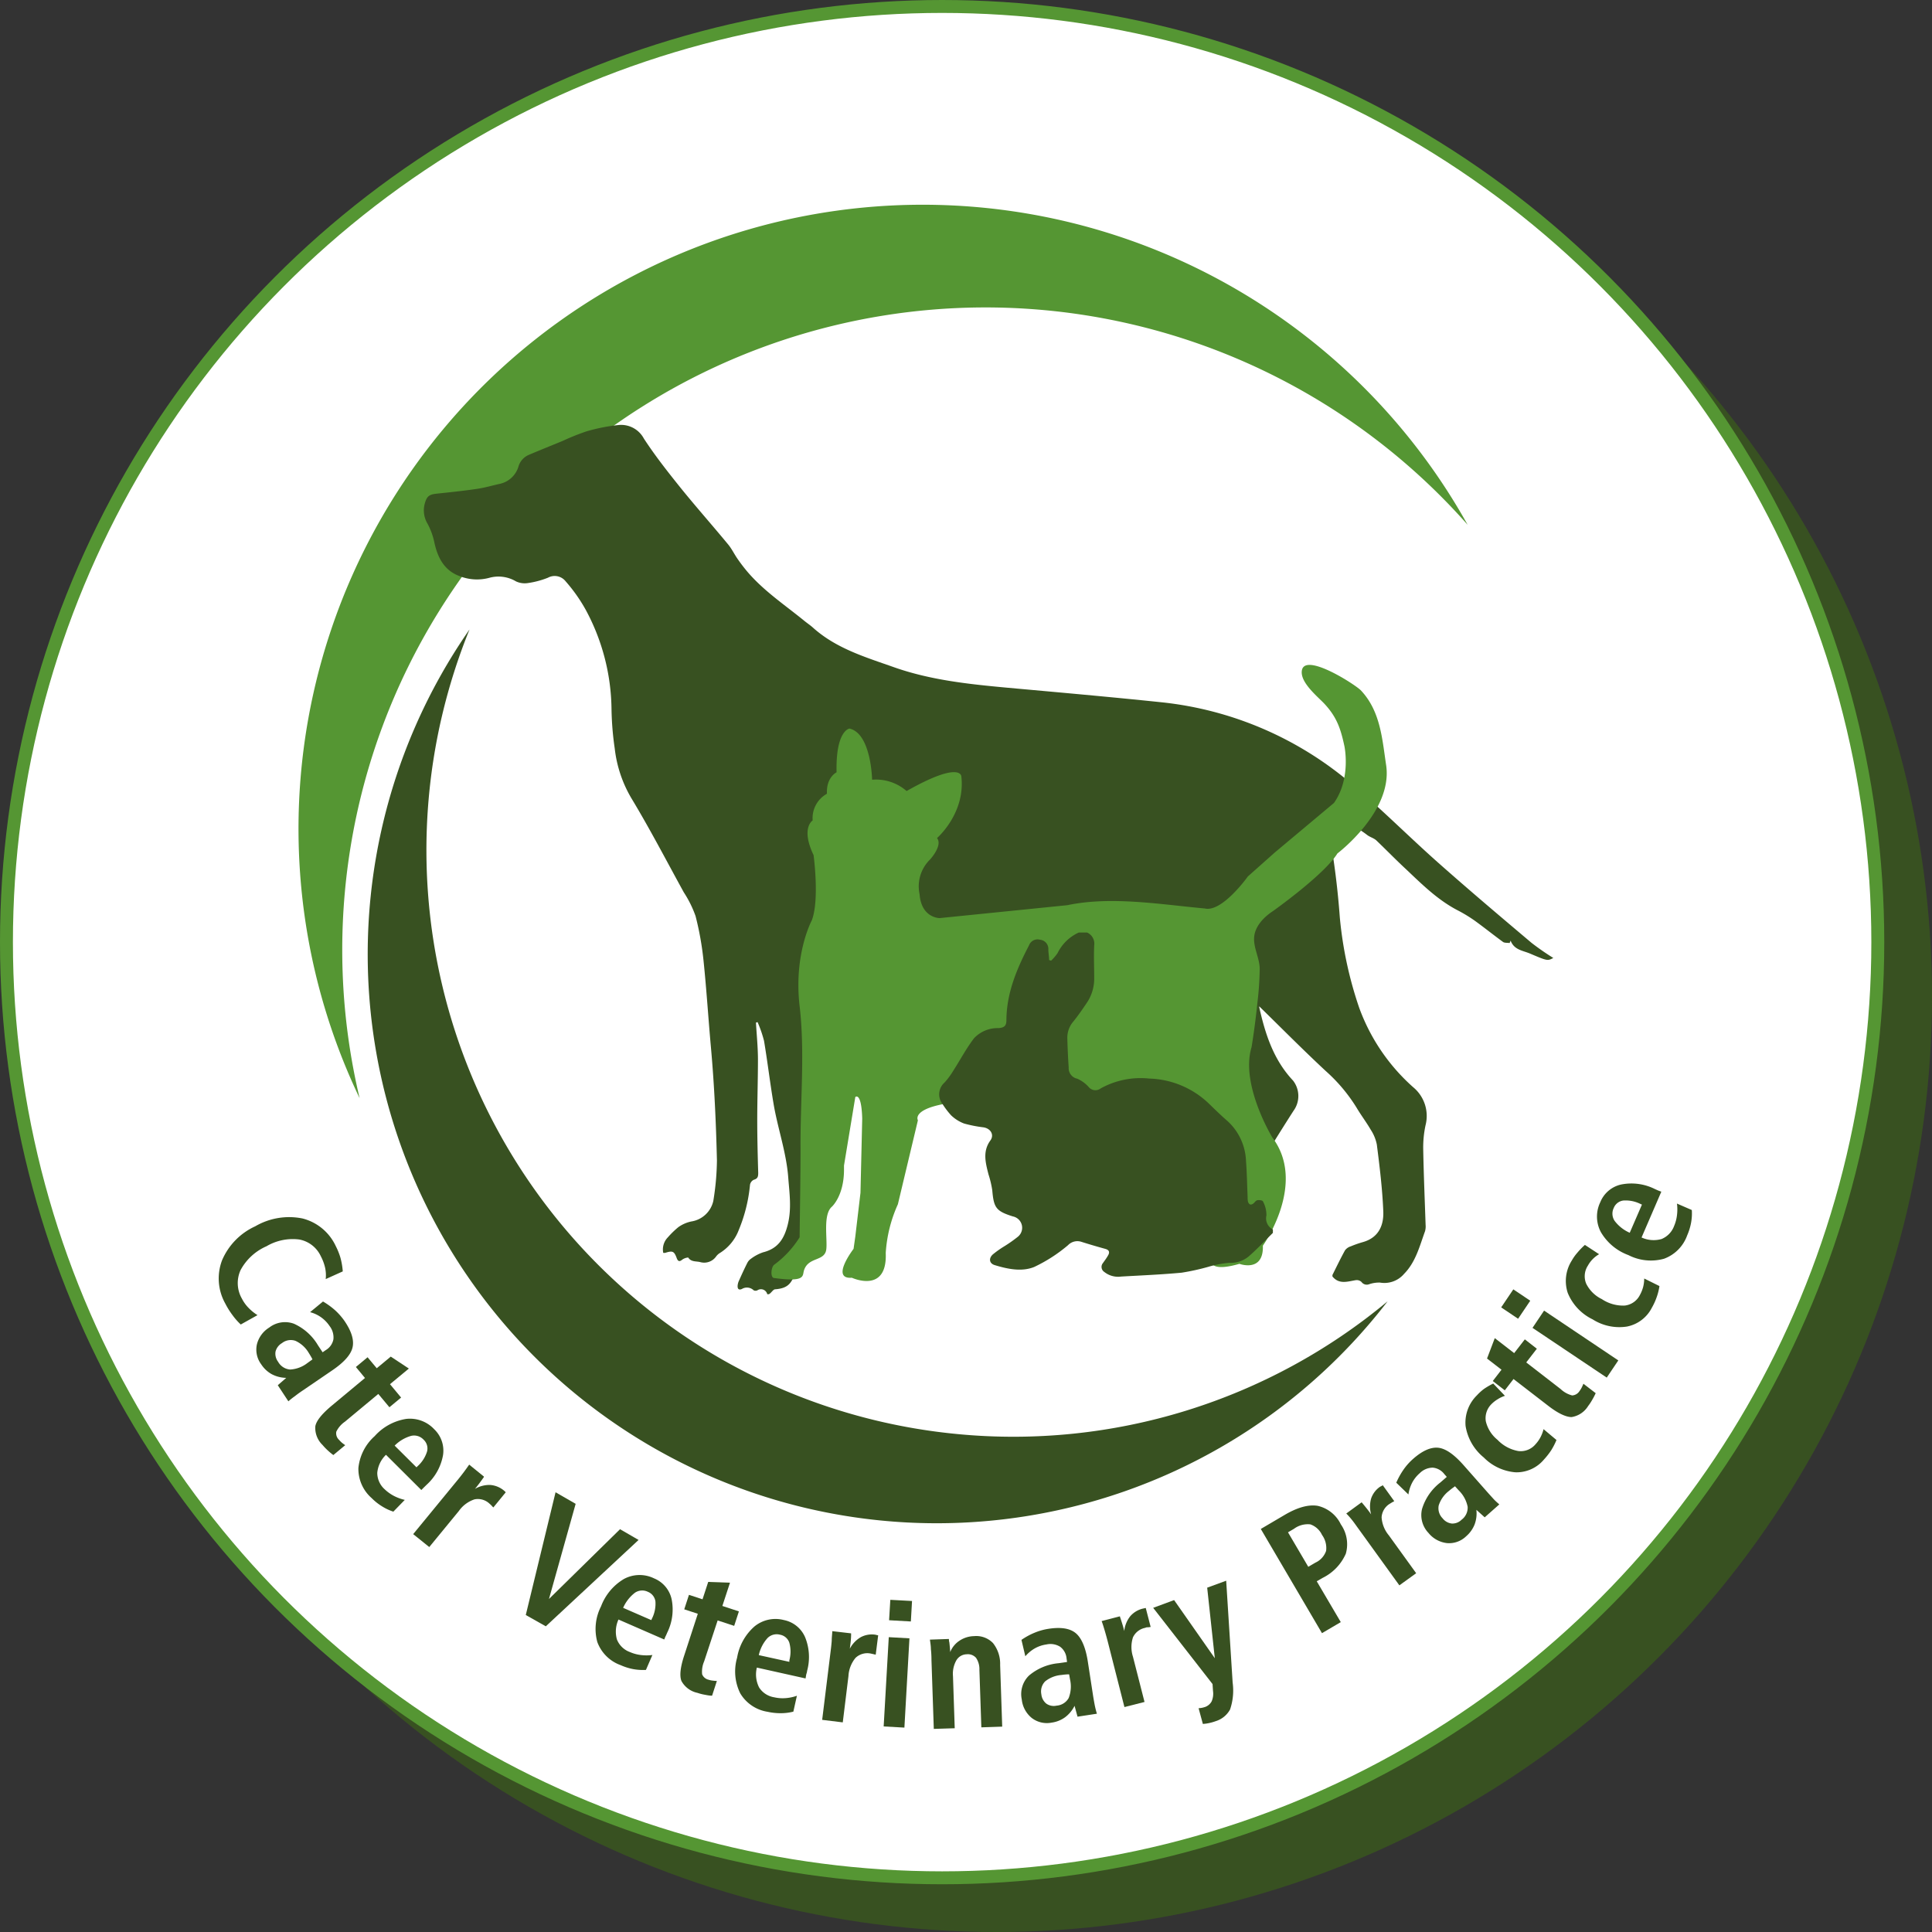
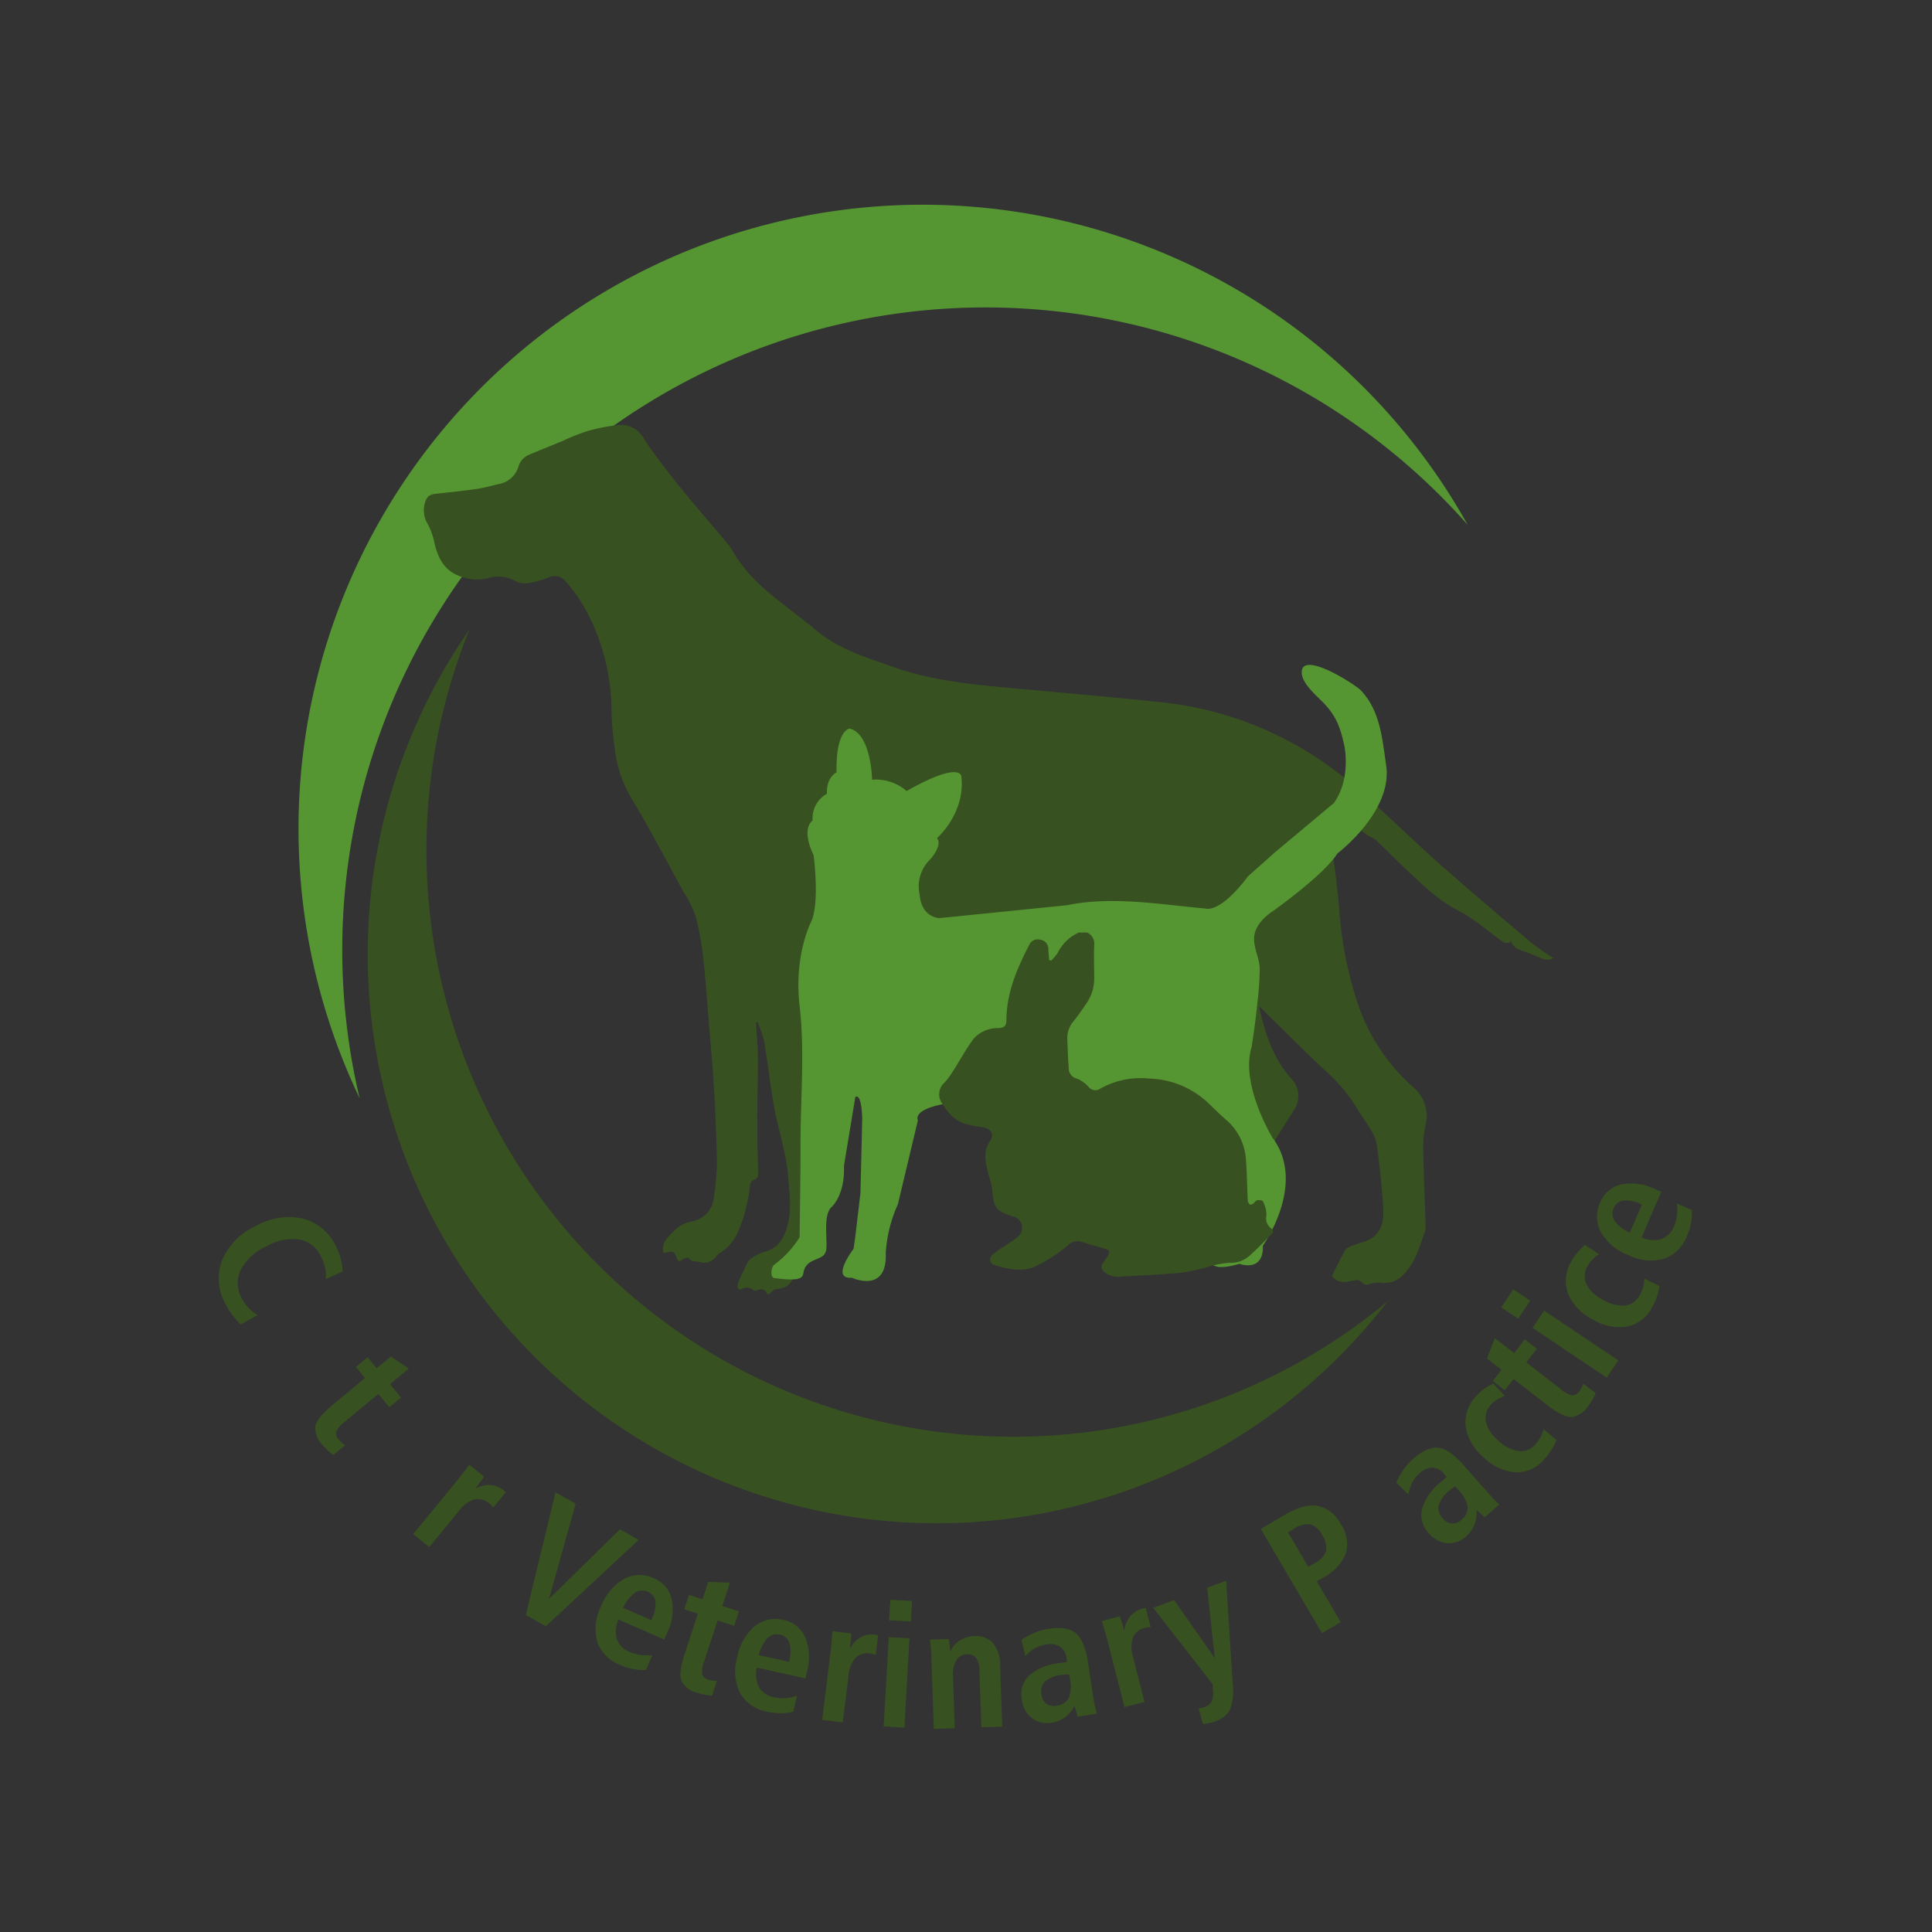
<svg xmlns="http://www.w3.org/2000/svg" viewBox="0 0 299.07 299.07">
  <rect x="0" y="0" width="299.07" height="299.07" fill="#333333" stroke="none" />
  <defs>
    <style>.cls-1{fill:#385121;}.cls-2{fill:#fff;stroke:#559633;stroke-miterlimit:10;stroke-width:2px;}.cls-3{fill:#559633;}</style>
  </defs>
  <title>CaterMobile</title>
  <g id="Layer_2" data-name="Layer 2">
    <g id="Layer_1-2" data-name="Layer 1">
-       <circle class="cls-1" cx="154.23" cy="154.23" r="144.84" />
-       <circle class="cls-2" cx="145.84" cy="145.84" r="144.84" />
      <path class="cls-3" d="M67.92,94.68A99.6,99.6,0,0,1,227.19,81.24,96.61,96.61,0,0,0,55.67,170,99.24,99.24,0,0,1,67.92,94.68Z" />
      <path class="cls-1" d="M148.31,222A90.8,90.8,0,0,1,72.68,97.44a88.08,88.08,0,0,0,142.12,104A90.5,90.5,0,0,1,148.31,222Z" />
      <path class="cls-1" d="M182.08,188.44H178.8a9.64,9.64,0,0,1,.44-1.09,6.63,6.63,0,0,0,1.28-3.55c0-.24.41-.64.69-.71,1.33-.32,2.68-.55,4-.82a14.24,14.24,0,0,0,1.43-.36,5.2,5.2,0,0,0,3.68-3.52c.6-2,1.3-4,1.87-6.07a4.82,4.82,0,0,0-.6-3.61c-1.56-3-3.92-5.41-6-8-.81-1-1.6-2.08-2.38-3.13a21,21,0,0,1-3.06-6c-1.33-3.94-3.74-5.75-4.28-10.08-1.06.62-1.2-.85-2.31-.21s-.54,1.35-1.1.65c-.14-.18.37,1.48.41,1.25.5,3.71-2.61.43-3.56,0-2-.92-3.66-.2-5.82.19-4.76.35-6.77-.73-10.51,1.5-8,4.09-17.81,2-26.76,2.76a1.6,1.6,0,0,0-1.15.7,5.45,5.45,0,0,0-.56,2.41c.36,4.47.81,8.93,1.26,13.38.36,3.56.68,7.13,1.19,10.67a46.89,46.89,0,0,0,1.47,6.28c.62,2.15.52,4-1.13,5.74a2.92,2.92,0,0,0-.69,1.64,45.13,45.13,0,0,0-.19,4.79c0,.9-.59.7-1.29,1.2a8.21,8.21,0,0,0-1.74,1.95c-.82,2-1.08,3-3.39,3.18-.34,0-.67.67-1,.76a1,1,0,0,1-.23,0,1,1,0,0,0-1.53-.6.66.66,0,0,1-.57,0,1.5,1.5,0,0,0-1.84-.2c-.52.21-.66-.08-.65-.48a2.23,2.23,0,0,1,.22-.83c.41-.92.83-1.84,1.28-2.73a1.71,1.71,0,0,1,.57-.65,6.67,6.67,0,0,1,1.89-1c2.28-.57,3.25-2.08,3.8-4.27.62-2.46.27-4.83.08-7.27-.29-3.95-1.65-7.67-2.29-11.54-.54-3.21-.92-6.44-1.46-9.65a19,19,0,0,0-1-2.9l-.25.08c.11,1.88.3,3.75.31,5.63,0,3.17-.11,6.34-.11,9.51,0,2.7.07,5.41.15,8.12,0,.59-.08.89-.69,1.07a1.06,1.06,0,0,0-.58.77,24.05,24.05,0,0,1-1.74,7,7.2,7.2,0,0,1-3,3.61,2.07,2.07,0,0,0-.5.48,2.26,2.26,0,0,1-2.47.88c-.64-.16-1.41,0-1.86-.71a1.85,1.85,0,0,0-.93.34c-.45.38-.68.2-.84-.23-.4-1.09-.63-1.2-1.79-.83a1.54,1.54,0,0,1-.3,0,2.67,2.67,0,0,1,.72-2.41,13.47,13.47,0,0,1,1.63-1.58,5.35,5.35,0,0,1,2-.87,4.13,4.13,0,0,0,3.4-3.18,41.24,41.24,0,0,0,.56-6.25c-.14-5.81-.4-11.62-.92-17.42-.41-4.52-.69-9.06-1.16-13.57a46.72,46.72,0,0,0-1.23-6.86,17.18,17.18,0,0,0-1.82-3.67c-2.68-4.87-5.24-9.81-8.11-14.56a19.42,19.42,0,0,1-2.58-7.7,47.23,47.23,0,0,1-.5-6.17,33.05,33.05,0,0,0-4-15.32A25,25,0,0,0,87.57,90a2.16,2.16,0,0,0-2.75-.57,13.47,13.47,0,0,1-3.2.84A3.19,3.19,0,0,1,79.88,90a5.31,5.31,0,0,0-4.08-.57,7.32,7.32,0,0,1-4.64-.24c-2.38-.87-3.38-2.83-3.9-5.11a10.76,10.76,0,0,0-1.07-3A4,4,0,0,1,65.74,78c.33-1.21.7-1.47,1.94-1.59,2-.21,4.1-.43,6.14-.73,1.18-.17,2.33-.51,3.5-.77a3.87,3.87,0,0,0,2.94-2.7,2.81,2.81,0,0,1,1.56-1.78c1.76-.75,3.54-1.46,5.31-2.19a35.43,35.43,0,0,1,3.64-1.46,27.86,27.86,0,0,1,5.1-1,4,4,0,0,1,3.8,2.11c1.74,2.67,3.73,5.19,5.73,7.68,2.38,2.94,4.89,5.77,7.3,8.69.61.73,1,1.61,1.57,2.39q.65.93,1.38,1.8c2.54,3,5.82,5.18,8.84,7.64.45.37.94.69,1.37,1.08,3.6,3.23,8.13,4.56,12.54,6.12,5.68,2,11.62,2.62,17.57,3.17,7.94.72,15.89,1.42,23.82,2.25a54,54,0,0,1,29.62,12.79c4.53,3.83,8.73,8.06,13.17,12,4.77,4.23,9.64,8.35,14.51,12.46a39.36,39.36,0,0,0,3.36,2.33c-.9.47-.9.47-3.61-.68-1.1-.47-2.45-.55-3-2l-.15.37c-.33-.05-.74,0-1-.15-1.48-1.08-2.91-2.23-4.39-3.3a22.44,22.44,0,0,0-2.61-1.59c-3.1-1.6-5.52-4-8-6.35-1.58-1.46-3.07-3-4.64-4.5-.39-.36-1-.51-1.42-.84-1.94-1.48-2.73-1.47-4.66-3,.68,1.22,0,0-.45-.31.33,1.87-1,1.63-.72,3.25a125.19,125.19,0,0,1,1.6,12.81,60.27,60.27,0,0,0,3,14,30.26,30.26,0,0,0,8.36,12.3,5.77,5.77,0,0,1,1.91,5.89,16.38,16.38,0,0,0-.36,3.63c.07,3.93.24,7.86.37,11.78a2.77,2.77,0,0,1-.09,1c-.84,2.31-1.44,4.76-3.24,6.59a4,4,0,0,1-3.74,1.35,4.77,4.77,0,0,0-1.71.27,1,1,0,0,1-1.14-.36,1.07,1.07,0,0,0-.9-.28c-1.26.2-2.55.7-3.6-.57,0-.08,0-.17,0-.24.64-1.28,1.26-2.57,1.95-3.82a1.76,1.76,0,0,1,.89-.61,16.28,16.28,0,0,1,1.89-.66c2.42-.69,3.23-2.59,3.14-4.76-.14-3.46-.56-6.9-1-10.34a6.46,6.46,0,0,0-.95-2.3c-.67-1.16-1.49-2.23-2.17-3.38a25.47,25.47,0,0,0-4.8-5.71c-3.51-3.27-6.89-6.68-10.28-10,0-.06,0,.05,0,.14.93,4.16,2.21,8.14,5.23,11.35a3.89,3.89,0,0,1,.06,4.7c-2.32,3.62-4.58,7.29-6.82,11-.54.88-.83,1.92-1.37,2.81a3.83,3.83,0,0,1-3.77,2.18c-.77-.05-1.59.62-2.4.92a22.48,22.48,0,0,1-2.64.84C182.33,190,182.39,189.12,182.08,188.44Z" />
      <path class="cls-3" d="M186.5,140.63c-6.82-.62-14.48-1.94-21.27-.51l-19.78,2s-2.83,0-3.1-3.7a5.8,5.8,0,0,1,1.62-5.37s2-2.17,1.08-3.32c0,0,4.44-3.83,3.76-9.58,0,0-.13-2.42-8.47,2.3A7.21,7.21,0,0,0,135,120.7s-.13-7.15-3.5-7.92c0,0-2.15.26-2,6.77,0,0-1.62.77-1.49,3.32A4.31,4.31,0,0,0,125.8,127s-1.88,1.15.14,5.37c0,0,.94,6.89-.27,10.09,0,0-2.83,5.23-1.89,13.28.84,7.18.09,14.74.14,22,0,4.6-.09,9.2-.14,13.79a15.32,15.32,0,0,1-3.9,4.22c-.54.36-.65,2-.08,2.08,5,.69,4.38-.35,4.66-1.19.69-2.14,3.22-1.32,3.45-3.26.19-1.65-.54-5.34.85-6.57,0,0,1.89-1.66,1.89-5.75v-.64l1.75-10.6s.94-.89,1.07,3.32l-.27,11.5-.8,6.77-.27,1.91s-3.64,4.73-.27,4.47c0,0,5.52,2.56,5.25-3.83a21.52,21.52,0,0,1,1.88-7.54l3.1-13s-1.08-1.79,5-2.69c0,0,7.67,1.28,12.24-.25a3,3,0,0,1,4.17.13l9.42.89,6.6,9.71a4.18,4.18,0,0,1-.81,5.74l-2.29,2.3s-9.42,2.81-2.82,4.22c0,0,9,1.66,7.94-1.28,0,0,4.17-8.17,5.11-8.81l.81-4.09,4,4.09s2,.89.53,4.47l-.67,2.81s-.13,1.79-2.69,1.53c0,0-4.31,5.62,3.23,3.45,0,0,3.77,1.4,3.63-2.81,0,0,6.87-9.58,1.48-16.73,0,0-5-8.18-3.23-14,.37-2.27.67-4.56.9-6.85A48.64,48.64,0,0,0,195,150c0-1.68-1-3.28-.86-4.95s1.5-3.09,2.89-4c0,0,7.94-5.62,10-8.94,0,0,8.62-6.51,7.54-13.67-.61-4.05-.87-8.33-3.89-11.55-.84-.9-8.76-6-9.16-3.06-.25,1.76,2.24,3.83,3.39,5,2,2.11,2.61,3.91,3.2,6.66,0,0,1.08,5-1.62,8.81l-9.15,7.66-4.17,3.71S189.19,141.27,186.5,140.63Z" />
      <path class="cls-1" d="M53.06,196.81,50.42,198a5.57,5.57,0,0,0-.09-1.74,7.29,7.29,0,0,0-.67-1.8,4.59,4.59,0,0,0-3.35-2.59,8,8,0,0,0-5.06,1.05,8.34,8.34,0,0,0-4,3.67,4.83,4.83,0,0,0,.2,4.44,5.77,5.77,0,0,0,1,1.4,7.36,7.36,0,0,0,1.41,1.15l-2.59,1.45A9.8,9.8,0,0,1,36,203.59a12.1,12.1,0,0,1-1.12-1.79,7.94,7.94,0,0,1-.51-6.7,10.16,10.16,0,0,1,5.14-5.27,10.41,10.41,0,0,1,7.33-1.21,7.8,7.8,0,0,1,5.14,4.28,10.42,10.42,0,0,1,.73,1.83A11,11,0,0,1,53.06,196.81Z" />
-       <path class="cls-1" d="M51.37,212.17l-4.5,3.07c-.48.32-.89.62-1.23.89a11.37,11.37,0,0,0-1,.79L43,214.43l1.31-1.14a5,5,0,0,1-2.23-.56,4.58,4.58,0,0,1-1.64-1.53,3.8,3.8,0,0,1-.68-3.06,4.27,4.27,0,0,1,1.92-2.64,4,4,0,0,1,3.82-.59,8.24,8.24,0,0,1,3.71,3.32l.39.59.34.51.48-.33a2.49,2.49,0,0,0,1.19-1.67,2.86,2.86,0,0,0-.59-2.06A5.2,5.2,0,0,0,48,203.12l2-1.65a11.71,11.71,0,0,1,1.9,1.38,10,10,0,0,1,1.44,1.65q1.63,2.4,1.23,4.09T51.37,212.17Zm-3-1.74a2.6,2.6,0,0,1-.12-.24c-.18-.32-.34-.58-.46-.77a4.63,4.63,0,0,0-2.05-1.86,2.2,2.2,0,0,0-2.09.35,2.12,2.12,0,0,0-1,1.32,2.07,2.07,0,0,0,.4,1.57A2.34,2.34,0,0,0,44.91,212a4.78,4.78,0,0,0,2.67-1Z" />
      <path class="cls-1" d="M63.29,211.85l-2.92,2.42,1.72,2.07-1.81,1.5-1.72-2.06-5.16,4.29a4,4,0,0,0-1.34,1.55,1.37,1.37,0,0,0,.41,1.25,5.66,5.66,0,0,0,.42.43c.16.13.34.27.55.41l-1.84,1.53a10.39,10.39,0,0,1-.92-.77,9.41,9.41,0,0,1-.76-.8,3.65,3.65,0,0,1-1.11-2.87c.14-.85,1-1.91,2.51-3.18l5.18-4.31-1.41-1.7,1.81-1.51,1.42,1.7L60.49,210Z" />
-       <path class="cls-1" d="M65.22,230.65l-5.47-5.45A4.42,4.42,0,0,0,58.4,228a3.42,3.42,0,0,0,1.16,2.55,6.34,6.34,0,0,0,1.39,1,7.1,7.1,0,0,0,1.71.63L60.89,234a7.86,7.86,0,0,1-1.78-.84,8.4,8.4,0,0,1-1.58-1.26,6,6,0,0,1-2.05-4.66A7.62,7.62,0,0,1,58,222.31a8.28,8.28,0,0,1,4.84-2.66,5.13,5.13,0,0,1,4.38,1.6,4.57,4.57,0,0,1,1.36,4,8.09,8.09,0,0,1-2.54,4.59l-.4.39Zm-.75-3.51.18-.18a5.08,5.08,0,0,0,1.46-2.28,1.85,1.85,0,0,0-.54-1.82,2,2,0,0,0-1.93-.59,5.86,5.86,0,0,0-2.55,1.51Z" />
      <path class="cls-1" d="M78.29,231l-1.92,2.35a2.15,2.15,0,0,1-.25-.26,4.27,4.27,0,0,0-.34-.32,2.62,2.62,0,0,0-2.33-.67,4.81,4.81,0,0,0-2.42,1.8l-4.58,5.58-2.49-2,6.74-8.21c.4-.48.75-.93,1.06-1.34s.6-.82.87-1.21l2.28,1.85a.14.14,0,0,0,0,.07c-.49.69-.87,1.2-1.13,1.52l-.26.32a4.4,4.4,0,0,1,2.38-.61,3.76,3.76,0,0,1,2.14.89l0,0Z" />
      <path class="cls-1" d="M86,231l3.11,1.79-4.13,14.73,11-10.8,2.87,1.66L84.49,251.75,81.39,250Z" />
      <path class="cls-1" d="M102.82,253.79l-7.08-3.09a4.48,4.48,0,0,0-.24,3.09,3.41,3.41,0,0,0,2,1.94,6,6,0,0,0,1.67.46,7,7,0,0,0,1.82,0l-1,2.31a8.55,8.55,0,0,1-2-.13,8.9,8.9,0,0,1-1.92-.61,6,6,0,0,1-3.61-3.59,7.68,7.68,0,0,1,.58-5.51,8.32,8.32,0,0,1,3.55-4.24,5.1,5.1,0,0,1,4.66-.09,4.53,4.53,0,0,1,2.72,3.24,8.08,8.08,0,0,1-.7,5.19c-.07.17-.14.34-.23.51S102.91,253.6,102.82,253.79Zm-2-3,.1-.23a5.1,5.1,0,0,0,.54-2.65,1.88,1.88,0,0,0-1.17-1.5,2,2,0,0,0-2,.14,6,6,0,0,0-1.83,2.34Z" />
      <path class="cls-1" d="M113,245l-1.18,3.6,2.56.84-.73,2.24-2.56-.84L109,257.18a4,4,0,0,0-.31,2,1.41,1.41,0,0,0,1,.84,3,3,0,0,0,.59.13,6.83,6.83,0,0,0,.69.06l-.74,2.28c-.42,0-.82-.09-1.2-.16a7.3,7.3,0,0,1-1.07-.28,3.68,3.68,0,0,1-2.47-1.83c-.32-.8-.18-2.14.44-4l2.09-6.41-2.1-.69.73-2.24,2.1.69.88-2.69Z" />
      <path class="cls-1" d="M124.7,259.82l-7.54-1.68a4.46,4.46,0,0,0,.35,3.08,3.41,3.41,0,0,0,2.35,1.52,5.83,5.83,0,0,0,1.72.13,6.81,6.81,0,0,0,1.78-.37l-.55,2.46a8,8,0,0,1-2,.24,9.28,9.28,0,0,1-2-.22,6,6,0,0,1-4.22-2.85,7.63,7.63,0,0,1-.49-5.51,8.25,8.25,0,0,1,2.68-4.84,5.13,5.13,0,0,1,4.56-1,4.54,4.54,0,0,1,3.29,2.66,8.13,8.13,0,0,1,.3,5.24c0,.17-.08.35-.13.54Zm-2.51-2.57,0-.24a5.16,5.16,0,0,0,0-2.71,1.86,1.86,0,0,0-1.44-1.25,2,2,0,0,0-1.94.52,5.78,5.78,0,0,0-1.35,2.64Z" />
      <path class="cls-1" d="M135.94,253.14l-.38,3-.35-.08-.45-.1a2.65,2.65,0,0,0-2.33.68,4.82,4.82,0,0,0-1.09,2.81l-.88,7.17-3.19-.39,1.3-10.54q.12-.93.18-1.71c0-.51.07-1,.09-1.48l2.91.34a.25.25,0,0,0,0,.08c0,.86-.1,1.49-.15,1.9l-.05.4a4.47,4.47,0,0,1,1.7-1.79,3.66,3.66,0,0,1,2.27-.38h0A2.53,2.53,0,0,0,135.94,253.14Z" />
      <path class="cls-1" d="M137.58,253.43l3.2.18L140,267.43l-3.21-.18Zm.24-5.78,3.36.18L141,251l-3.37-.19Z" />
      <path class="cls-1" d="M154.82,257.74l.32,9.54-3.23.11-.3-8.9a3.12,3.12,0,0,0-.52-1.86,1.69,1.69,0,0,0-1.45-.55,1.9,1.9,0,0,0-1.6.94,4.23,4.23,0,0,0-.52,2.45l.27,8.06-3.24.1L144.19,257q0-.94-.09-1.71c0-.52-.09-1-.15-1.48l2.94-.1c0,.11,0,.29.07.55.07.65.12,1.15.13,1.48a3.77,3.77,0,0,1,1.45-1.77,4.18,4.18,0,0,1,2.24-.7,3.61,3.61,0,0,1,2.93,1.07A5.15,5.15,0,0,1,154.82,257.74Z" />
      <path class="cls-1" d="M168.39,257.19l.83,5.39q.14.85.27,1.5c.09.42.19.82.31,1.2l-3,.46-.46-1.68a5,5,0,0,1-1.47,1.77,4.58,4.58,0,0,1-2.09.83,3.82,3.82,0,0,1-3.05-.71,4.24,4.24,0,0,1-1.56-2.87,4,4,0,0,1,1.11-3.7,8.22,8.22,0,0,1,4.6-1.92l.7-.1.6-.09-.08-.57a2.52,2.52,0,0,0-1-1.79,2.84,2.84,0,0,0-2.12-.35,5.11,5.11,0,0,0-1.8.61,5.55,5.55,0,0,0-1.46,1.22l-.6-2.54a10.61,10.61,0,0,1,2.06-1.12,9.26,9.26,0,0,1,2.11-.59c1.91-.3,3.31-.08,4.21.65S168.05,255,168.39,257.19Zm-2.89,2h-.26a8,8,0,0,0-.9.09,4.62,4.62,0,0,0-2.56,1,2.22,2.22,0,0,0-.58,2,2.12,2.12,0,0,0,.77,1.44,2,2,0,0,0,1.59.31,2.34,2.34,0,0,0,1.87-1.18,4.9,4.9,0,0,0,.21-2.87Z" />
      <path class="cls-1" d="M177.36,248.91l.76,2.94-.36.05c-.19,0-.34,0-.45.08a2.65,2.65,0,0,0-1.93,1.48,4.89,4.89,0,0,0,0,3l1.79,7-3.11.79L171.45,254c-.16-.6-.31-1.15-.46-1.65s-.3-1-.46-1.41l2.84-.74a.17.17,0,0,0,0,.07c.27.81.46,1.41.56,1.81l.1.4a4.46,4.46,0,0,1,.92-2.28,3.72,3.72,0,0,1,2-1.2h0Z" />
      <path class="cls-1" d="M178.51,248.89l3.24-1.2,6.3,9-1.18-10.92,2.94-1.08,1,15.76a9.1,9.1,0,0,1-.4,4.18,3.81,3.81,0,0,1-2.21,1.8,7.72,7.72,0,0,1-1,.29,6.3,6.3,0,0,1-1,.14l-.66-2.43a4.34,4.34,0,0,0,.55-.07,4.49,4.49,0,0,0,.47-.13,1.88,1.88,0,0,0,1-.86,3,3,0,0,0,.21-1.62l-.07-1.06Z" />
      <path class="cls-1" d="M195.17,236.68l3.67-2.16q3-1.77,5.13-1.42a5.28,5.28,0,0,1,3.59,2.87,5.35,5.35,0,0,1,.77,4.54,7.57,7.57,0,0,1-3.62,3.76l-.88.51,3.72,6.32-2.91,1.71Zm4.21.52,3.14,5.34,1.11-.65a3.12,3.12,0,0,0,1.65-1.82,3.44,3.44,0,0,0-.63-2.46,3.14,3.14,0,0,0-1.81-1.64,3.59,3.59,0,0,0-2.54.69Z" />
-       <path class="cls-1" d="M214.05,229.91l1.78,2.47-.32.17-.39.24a2.64,2.64,0,0,0-1.25,2.09,4.84,4.84,0,0,0,1.12,2.79l4.23,5.86-2.6,1.88-6.22-8.61c-.37-.5-.71-1-1-1.37s-.64-.79-1-1.14l2.37-1.73.06.05c.55.66.94,1.15,1.18,1.48l.24.34a4.47,4.47,0,0,1,0-2.47,3.62,3.62,0,0,1,1.4-1.83l0,0A1.81,1.81,0,0,0,214.05,229.91Z" />
      <path class="cls-1" d="M226.58,226.83l3.61,4.09c.38.43.72.8,1,1.11s.61.59.9.85l-2.26,2-1.29-1.16a4.86,4.86,0,0,1-.28,2.28,4.72,4.72,0,0,1-1.31,1.82,3.79,3.79,0,0,1-2.95,1.05,4.3,4.3,0,0,1-2.87-1.57,4,4,0,0,1-1-3.72,8.17,8.17,0,0,1,2.84-4.1l.53-.46.46-.4-.38-.43a2.53,2.53,0,0,0-1.8-1,2.88,2.88,0,0,0-2,.85,5.17,5.17,0,0,0-1.18,1.48,5.71,5.71,0,0,0-.58,1.82l-1.88-1.82a11.61,11.61,0,0,1,1.14-2.05,9.17,9.17,0,0,1,1.46-1.63c1.45-1.28,2.75-1.85,3.9-1.73S225.1,225.15,226.58,226.83Zm-1.35,3.24-.21.16a8.25,8.25,0,0,0-.71.55,4.61,4.61,0,0,0-1.6,2.26,2.21,2.21,0,0,0,.61,2,2.08,2.08,0,0,0,1.43.8,2,2,0,0,0,1.5-.59,2.32,2.32,0,0,0,.94-2,4.87,4.87,0,0,0-1.37-2.53Z" />
      <path class="cls-1" d="M231.15,214.17l1.81,1.9a4.76,4.76,0,0,0-1.12.53,4.87,4.87,0,0,0-1,.79A3.06,3.06,0,0,0,230,220a5.21,5.21,0,0,0,1.81,2.88,5.86,5.86,0,0,0,3.23,1.74,3,3,0,0,0,2.67-1.07,5.06,5.06,0,0,0,.75-1.06,5.65,5.65,0,0,0,.48-1.26l2,1.68a10.68,10.68,0,0,1-.81,1.58,11.15,11.15,0,0,1-1.11,1.42,5.53,5.53,0,0,1-4.42,2,7.76,7.76,0,0,1-4.92-2.3,7.88,7.88,0,0,1-2.81-4.87,5.9,5.9,0,0,1,1.75-4.74,8,8,0,0,1,1.1-1A11.71,11.71,0,0,1,231.15,214.17Z" />
      <path class="cls-1" d="M231.39,207.14l3,2.32,1.65-2.13,1.86,1.45-1.64,2.12,5.31,4.11a4.06,4.06,0,0,0,1.8,1,1.43,1.43,0,0,0,1.13-.67,3.84,3.84,0,0,0,.33-.52c.09-.18.19-.39.28-.62l1.9,1.46a10.68,10.68,0,0,1-.56,1.07,7.72,7.72,0,0,1-.61.92,3.68,3.68,0,0,1-2.56,1.71c-.86,0-2.08-.55-3.65-1.77l-5.34-4.12-1.35,1.75-1.86-1.44,1.35-1.75-2.24-1.73Z" />
      <path class="cls-1" d="M232.38,202.38l1.88-2.79,2.62,1.76L235,204.14Zm4.85,3.17,1.79-2.67,11.49,7.71-1.79,2.66Z" />
      <path class="cls-1" d="M245.34,192.71l2.2,1.44a4.38,4.38,0,0,0-1,.77,4.59,4.59,0,0,0-.74,1,3,3,0,0,0-.26,2.79,5.25,5.25,0,0,0,2.42,2.39,5.93,5.93,0,0,0,3.54,1,3,3,0,0,0,2.36-1.65,5.58,5.58,0,0,0,.49-1.21,5.33,5.33,0,0,0,.17-1.33l2.36,1.17a8.84,8.84,0,0,1-.43,1.72,9.59,9.59,0,0,1-.75,1.64,5.5,5.5,0,0,1-3.86,2.91,7.69,7.69,0,0,1-5.31-1.12,7.82,7.82,0,0,1-3.85-4.1,5.9,5.9,0,0,1,.63-5,7.13,7.13,0,0,1,.85-1.2A11.34,11.34,0,0,1,245.34,192.71Z" />
-       <path class="cls-1" d="M257.17,184.47l-3.06,7.09a4.48,4.48,0,0,0,3.09.24,3.46,3.46,0,0,0,1.94-2,6,6,0,0,0,.45-1.67,7,7,0,0,0,0-1.82l2.3,1a8,8,0,0,1-.12,2,8.94,8.94,0,0,1-.6,1.93,6,6,0,0,1-3.58,3.61,7.61,7.61,0,0,1-5.51-.56,8.23,8.23,0,0,1-4.25-3.53,5.1,5.1,0,0,1-.11-4.66,4.54,4.54,0,0,1,3.23-2.74,8.1,8.1,0,0,1,5.2.69l.51.23Zm-3,2-.23-.1a5.13,5.13,0,0,0-2.66-.53A1.85,1.85,0,0,0,249.8,187a2,2,0,0,0,.15,2,5.89,5.89,0,0,0,2.33,1.83Z" />
+       <path class="cls-1" d="M257.17,184.47l-3.06,7.09a4.48,4.48,0,0,0,3.09.24,3.46,3.46,0,0,0,1.94-2,6,6,0,0,0,.45-1.67,7,7,0,0,0,0-1.82l2.3,1a8,8,0,0,1-.12,2,8.94,8.94,0,0,1-.6,1.93,6,6,0,0,1-3.58,3.61,7.61,7.61,0,0,1-5.51-.56,8.23,8.23,0,0,1-4.25-3.53,5.1,5.1,0,0,1-.11-4.66,4.54,4.54,0,0,1,3.23-2.74,8.1,8.1,0,0,1,5.2.69l.51.23Zm-3,2-.23-.1a5.13,5.13,0,0,0-2.66-.53A1.85,1.85,0,0,0,249.8,187a2,2,0,0,0,.15,2,5.89,5.89,0,0,0,2.33,1.83" />
      <path class="cls-1" d="M168.27,144.35H167a6.76,6.76,0,0,0-3.29,3.19,7.66,7.66,0,0,1-1,1.17l-.31-.1c0-.53-.11-1.07-.12-1.61a1.42,1.42,0,0,0-1.28-1.53,1.41,1.41,0,0,0-1.71.87c-1.9,3.65-3.48,7.39-3.5,11.59,0,.87-.34,1.15-1.21,1.22a5,5,0,0,0-3.82,1.59c-1.19,1.57-2.12,3.33-3.19,5a12,12,0,0,1-1.34,1.82,2.43,2.43,0,0,0-.33,3.34,12.36,12.36,0,0,0,1.34,1.76,5.93,5.93,0,0,0,2,1.26,20,20,0,0,0,3,.59c1.1.17,1.69,1.14,1.09,2-1.26,1.71-.77,3.47-.32,5.26a15.55,15.55,0,0,1,.59,2.47c.23,2.73.59,3.24,3.19,4.06a1.79,1.79,0,0,1,.73,3.18,20.75,20.75,0,0,1-2.1,1.47,15.78,15.78,0,0,0-1.73,1.23c-.68.62-.55,1.41.3,1.66,2,.61,4.17,1.06,6.09.29a23.72,23.72,0,0,0,5.25-3.38,2,2,0,0,1,2-.54c1.26.4,2.52.77,3.79,1.12.59.17.69.51.41,1s-.52.79-.79,1.18a.93.93,0,0,0,.21,1.39,3.42,3.42,0,0,0,2.58.71c3.13-.18,6.27-.31,9.38-.6a35.19,35.19,0,0,0,4.14-.91,16.15,16.15,0,0,1,3.26-.62,4.32,4.32,0,0,0,3-1c1.31-1.14,2.49-2.41,3.73-3.63v-.53a1.93,1.93,0,0,1-1-2.17,4.48,4.48,0,0,0-.54-2.18c-.05-.16-.57-.23-.85-.18s-.4.33-.61.49c-.42.33-.72.19-.86-.29a3.21,3.21,0,0,1-.05-.7c-.08-1.86-.11-3.72-.25-5.57a8.82,8.82,0,0,0-2.87-6.19c-1-.86-1.91-1.76-2.84-2.66a13.89,13.89,0,0,0-9.26-3.91,12.74,12.74,0,0,0-7.52,1.52,1.34,1.34,0,0,1-1.87-.22,5.19,5.19,0,0,0-1.76-1.28,1.66,1.66,0,0,1-1.33-1.73c-.1-1.5-.17-3-.21-4.51a3.84,3.84,0,0,1,.93-2.61c.74-.91,1.41-1.89,2.07-2.87a6.67,6.67,0,0,0,1.16-3.93c0-1.66-.08-3.31,0-5A1.88,1.88,0,0,0,168.27,144.35Z" />
    </g>
  </g>
</svg>